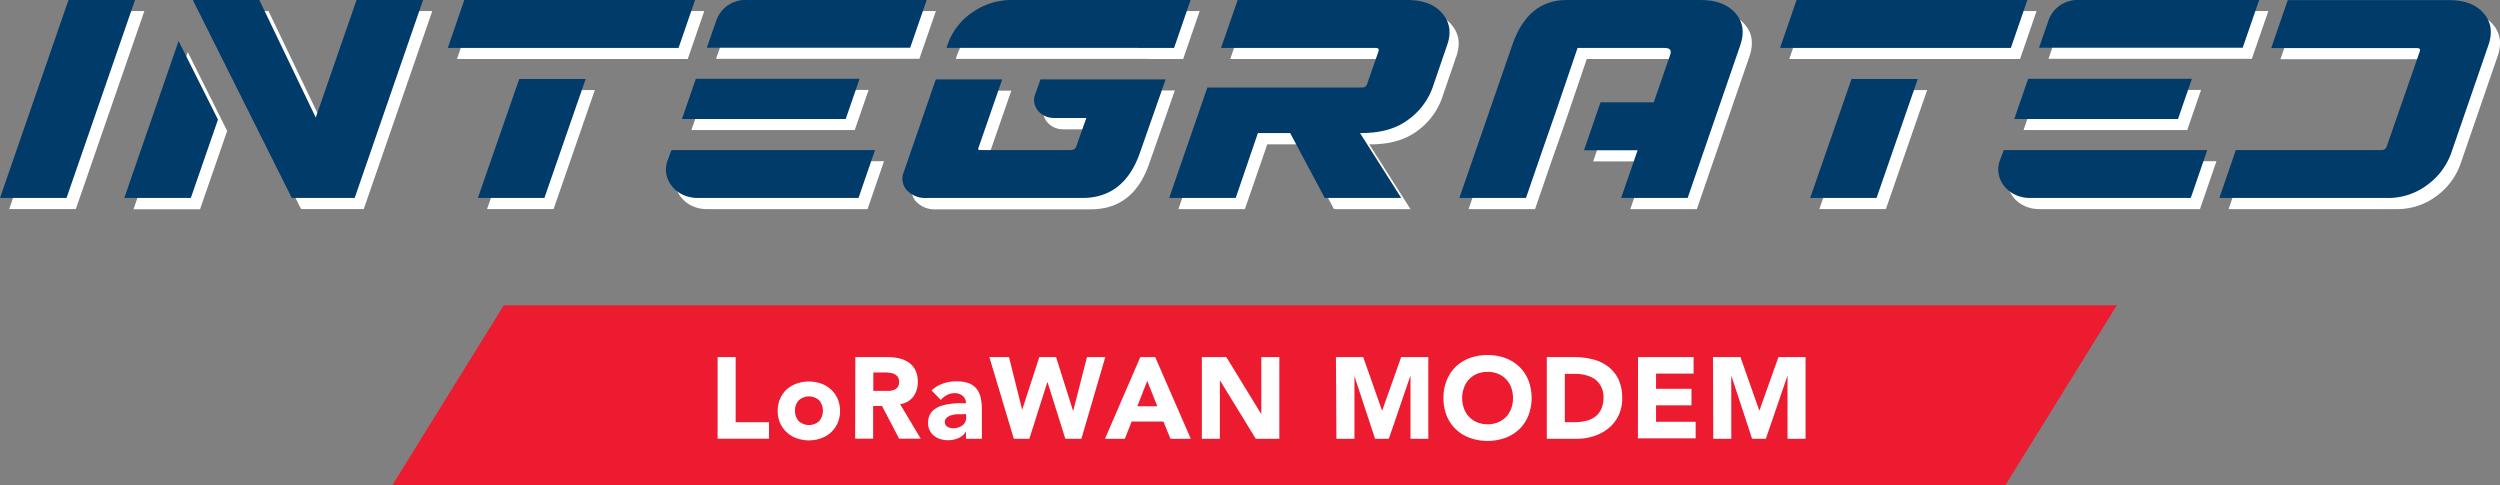
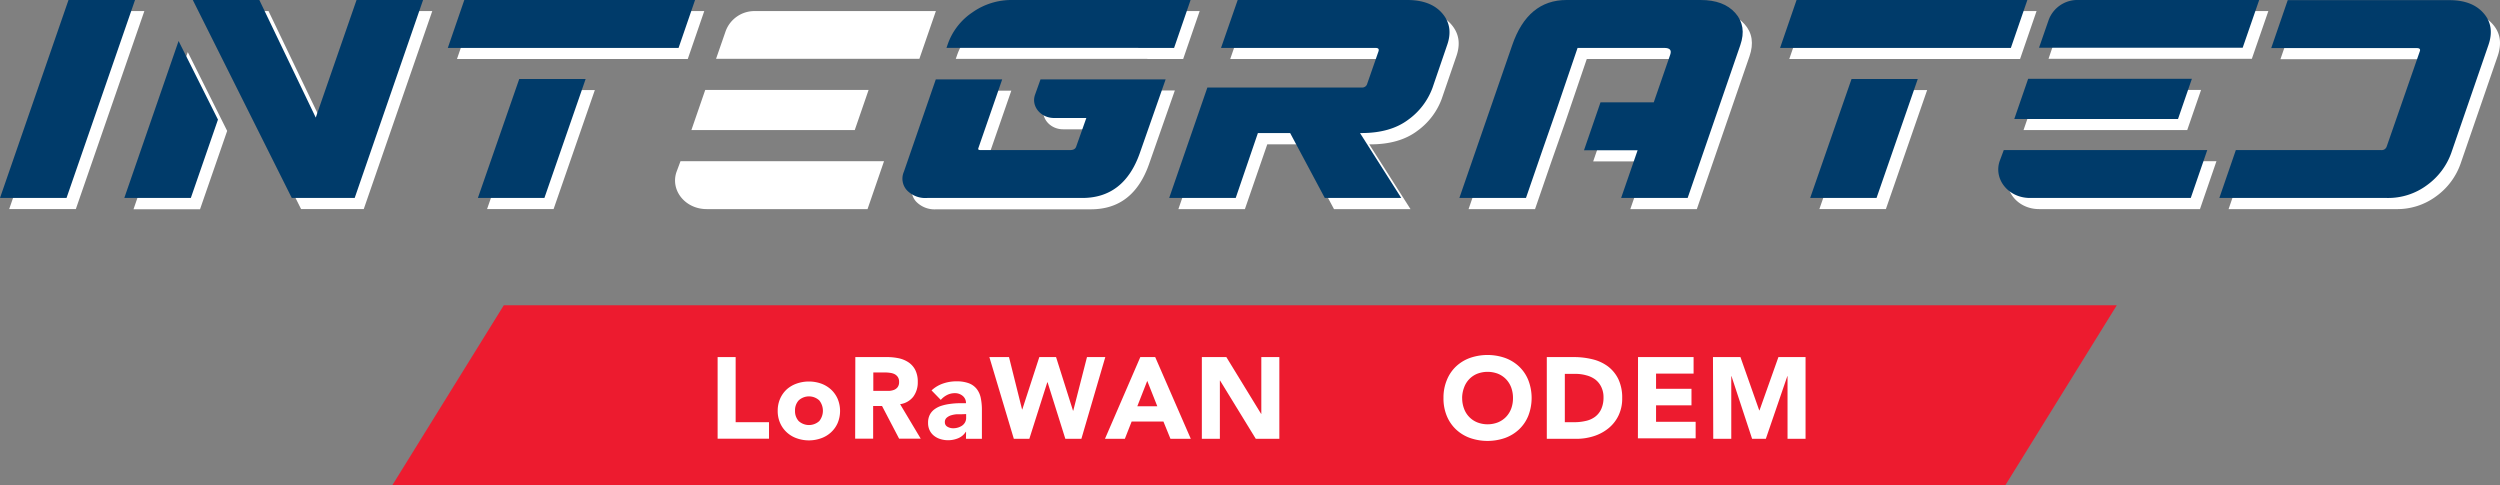
<svg xmlns="http://www.w3.org/2000/svg" viewBox="0 0 606.17 117.64">
  <rect x="0" y="0" width="606.17" height="117.64" fill="#808080" stroke="none" />
  <defs>
    <style>.cls-1{fill:#ed1b2f;}.cls-2{fill:#fff;}.cls-3{fill:#003b6a;}</style>
  </defs>
  <g id="Layer_2" data-name="Layer 2">
    <g id="Art">
      <polygon class="cls-1" points="513.26 74.01 122.16 74.01 95.13 117.64 486.24 117.64 513.26 74.01" />
      <path class="cls-2" d="M174,86.58h4.37v15.79h8.09v4H174Z" />
      <path class="cls-2" d="M188.57,99.6a7.18,7.18,0,0,1,.59-2.94,6.8,6.8,0,0,1,1.61-2.26A7.19,7.19,0,0,1,193.18,93a9,9,0,0,1,5.9,0,7.19,7.19,0,0,1,2.41,1.44,6.8,6.8,0,0,1,1.61,2.26,7.62,7.62,0,0,1,0,5.88,6.66,6.66,0,0,1-1.61,2.25,6.88,6.88,0,0,1-2.41,1.44,8.79,8.79,0,0,1-5.9,0,6.88,6.88,0,0,1-2.41-1.44,6.66,6.66,0,0,1-1.61-2.25A7.18,7.18,0,0,1,188.57,99.6Zm4.2,0a3.55,3.55,0,0,0,.88,2.49,3.71,3.71,0,0,0,5,0,4,4,0,0,0,0-5,3.68,3.68,0,0,0-5,0A3.54,3.54,0,0,0,192.77,99.6Z" />
      <path class="cls-2" d="M207.39,86.58h7.67a14,14,0,0,1,2.87.29,6.87,6.87,0,0,1,2.38,1,4.94,4.94,0,0,1,1.62,1.85,6.26,6.26,0,0,1,.6,2.9,5.8,5.8,0,0,1-1.09,3.57A4.91,4.91,0,0,1,218.25,98l5,8.37h-5.24l-4.14-7.92h-2.16v7.92h-4.36Zm4.36,8.2h2.58c.39,0,.81,0,1.25,0a4.06,4.06,0,0,0,1.19-.25,2.05,2.05,0,0,0,.88-.66,2,2,0,0,0,.35-1.26,2.05,2.05,0,0,0-.31-1.2,2.14,2.14,0,0,0-.78-.69,3.37,3.37,0,0,0-1.1-.32,8.28,8.28,0,0,0-1.2-.09h-2.86Z" />
      <path class="cls-2" d="M234.24,104.69h-.06a3.93,3.93,0,0,1-1.86,1.57,6.37,6.37,0,0,1-2.45.48,6.19,6.19,0,0,1-1.83-.27,4.61,4.61,0,0,1-1.56-.8,3.76,3.76,0,0,1-1.06-1.31,4,4,0,0,1-.39-1.82,4.15,4.15,0,0,1,.43-2,3.81,3.81,0,0,1,1.18-1.34,5.67,5.67,0,0,1,1.69-.83,11.49,11.49,0,0,1,2-.43,17.89,17.89,0,0,1,2-.17l1.89,0a2.19,2.19,0,0,0-.8-1.78,2.86,2.86,0,0,0-1.89-.66,4.11,4.11,0,0,0-1.89.44,5.11,5.11,0,0,0-1.53,1.19l-2.24-2.3A7.81,7.81,0,0,1,228.64,93a9.89,9.89,0,0,1,3.25-.54,8.4,8.4,0,0,1,3,.46,4.42,4.42,0,0,1,1.91,1.36,5.23,5.23,0,0,1,1,2.2,14.14,14.14,0,0,1,.28,3v6.91h-3.86Zm-1-4.25c-.32,0-.71,0-1.19,0a6.24,6.24,0,0,0-1.37.24,2.93,2.93,0,0,0-1.12.59,1.34,1.34,0,0,0-.46,1.09,1.2,1.2,0,0,0,.64,1.12,2.73,2.73,0,0,0,1.35.36,4,4,0,0,0,1.19-.17,3.67,3.67,0,0,0,1-.47,2.34,2.34,0,0,0,.71-.79,2.21,2.21,0,0,0,.27-1.12v-.89Z" />
      <path class="cls-2" d="M239.89,86.58h4.76l3.17,12.71h.05L252,86.58h4.06l4.11,13h.06l3.33-13H268l-5.8,19.82h-3.89L254,92.68h-.06l-4.36,13.72h-3.76Z" />
      <path class="cls-2" d="M276.49,86.58h3.61l8.63,19.82H283.8l-1.71-4.2h-7.7l-1.65,4.2h-4.82Zm1.68,5.77-2.41,6.16h4.85Z" />
      <path class="cls-2" d="M291.41,86.58h5.94l8.43,13.77h.05V86.58h4.37V106.4h-5.71l-8.65-14.11h-.06V106.4h-4.37Z" />
-       <path class="cls-2" d="M323.92,86.58h6.61l4.56,12.93h.06l4.59-12.93h6.58V106.4H342V91.2h-.05l-5.21,15.2h-3.33l-5-15.2h0v15.2h-4.37Z" />
      <path class="cls-2" d="M350,96.49a11,11,0,0,1,.8-4.31A9.38,9.38,0,0,1,353,88.89a9.77,9.77,0,0,1,3.39-2.09,12.94,12.94,0,0,1,8.57,0,9.87,9.87,0,0,1,3.39,2.09,9.38,9.38,0,0,1,2.22,3.29,12,12,0,0,1,0,8.62,9.38,9.38,0,0,1-2.22,3.29,9.87,9.87,0,0,1-3.39,2.09,12.94,12.94,0,0,1-8.57,0,9.77,9.77,0,0,1-3.39-2.09,9.38,9.38,0,0,1-2.22-3.29A11,11,0,0,1,350,96.49Zm4.53,0a7.24,7.24,0,0,0,.44,2.56,5.65,5.65,0,0,0,3.19,3.35,6.93,6.93,0,0,0,5.07,0,5.78,5.78,0,0,0,1.95-1.33,5.86,5.86,0,0,0,1.24-2,7.24,7.24,0,0,0,.43-2.56,7.34,7.34,0,0,0-.43-2.55,5.9,5.9,0,0,0-1.24-2,5.78,5.78,0,0,0-1.95-1.33,7.07,7.07,0,0,0-5.07,0A5.63,5.63,0,0,0,355,93.94,7.34,7.34,0,0,0,354.52,96.49Z" />
      <path class="cls-2" d="M375.05,86.58h6.55a18.91,18.91,0,0,1,4.52.53,10.29,10.29,0,0,1,3.74,1.72,8.61,8.61,0,0,1,2.54,3.1,10.45,10.45,0,0,1,.93,4.62,9.38,9.38,0,0,1-.91,4.24,9,9,0,0,1-2.45,3.08,10.8,10.8,0,0,1-3.55,1.89,13.85,13.85,0,0,1-4.23.64h-7.14Zm4.37,15.79h2.26a12,12,0,0,0,2.82-.31,5.81,5.81,0,0,0,2.25-1,4.82,4.82,0,0,0,1.5-1.88,6.69,6.69,0,0,0,.55-2.84,5.58,5.58,0,0,0-.55-2.53A5,5,0,0,0,386.78,92,6.26,6.26,0,0,0,384.61,91a9.75,9.75,0,0,0-2.62-.35h-2.57Z" />
      <path class="cls-2" d="M397.17,86.58h13.47v4h-9.1v3.7h8.59v4h-8.59v4h9.6v4h-14Z" />
      <path class="cls-2" d="M415.34,86.58H422l4.56,12.93h.06l4.59-12.93h6.58V106.4h-4.37V91.2h-.05l-5.21,15.2h-3.33l-5-15.2h-.05v15.2h-4.37Z" />
      <path class="cls-2" d="M35,2.69l-16.61,48H2.23l16.61-48Z" />
      <path class="cls-2" d="M45.53,12.63l9.55,19.11-6.58,19H32.37ZM78.79,31.21,65.11,2.69H49l24,48H88.2l16.61-48H88.68Z" />
      <path class="cls-2" d="M170.76,2.69l-4,11.62H110.8l4-11.62Zm-52.66,48h16.13l10-28.85H128.13Z" />
      <path class="cls-2" d="M164,41.77l1-2.69h49.35l-4,11.62h-39C166.15,50.7,162.55,46.18,164,41.77Zm43.25-10.23,3.36-9.74H171l-3.36,9.74ZM183.14,2.69h43.78l-4,11.57h-49.3l2.35-6.77A7.43,7.43,0,0,1,183.14,2.69Z" />
      <path class="cls-2" d="M254.52,21.94h30.34l-6.24,17.81q-3.83,10.95-14,11H227.06a6.21,6.21,0,0,1-4.94-1.88,4.19,4.19,0,0,1-.72-4.51l7.73-22.37h16.08l-5.76,16.61c-.15.39.05.53.52.53h21.7c.82,0,1.3-.29,1.49-.86l2.45-6.92h-7.83c-3.26,0-5.61-2.88-4.6-5.66Zm23.67-7.63h8.69l4-11.62h-43.3a16.36,16.36,0,0,0-9.6,3,15.34,15.34,0,0,0-6,7.92l-.24.67h46.47Z" />
      <path class="cls-2" d="M353.12,13.64,349.56,24a16.67,16.67,0,0,1-5.9,7.73C340.78,33.9,337,35,332.33,35H332L342,50.7H323.45L315.05,35h-7.78L301.85,50.7H285.72L295,23.91h37.45a1.23,1.23,0,0,0,1.29-.86l2.74-7.88c.19-.57,0-.86-.72-.86H298.29l4-11.62h41.09c3.79,0,6.62,1.06,8.5,3.22S354.17,10.61,353.12,13.64Z" />
      <path class="cls-2" d="M423,5.86c1.88,2.11,2.26,4.71,1.2,7.78L411.43,50.7H395.3l4-11.57h-13l4-11.62h12.91l4-11.57c.38-1.1-.1-1.63-1.44-1.63H384.74l-5.13,15.07-3.41,9.7-4,11.62H356.08L368.9,13.64c2.5-7.3,6.91-11,13.16-11h32.49C418.35,2.69,421.13,3.75,423,5.86Z" />
      <path class="cls-2" d="M493.8,2.69l-4,11.62H433.84l4-11.62Zm-52.66,48h16.13l10-28.85H451.17Z" />
      <path class="cls-2" d="M487.08,41.77l1-2.69h49.34l-4,11.62h-39C489.19,50.7,485.59,46.18,487.08,41.77Zm43.25-10.23,3.36-9.74H494l-3.36,9.74ZM506.18,2.69H550l-4,11.57h-49.3L499,7.49A7.43,7.43,0,0,1,506.18,2.69Z" />
      <path class="cls-2" d="M604.39,5.86c1.88,2.11,2.26,4.71,1.2,7.78l-9,26.11a16.46,16.46,0,0,1-5.81,7.78A15.82,15.82,0,0,1,581,50.7H540.36l4-11.62h35.23a1.26,1.26,0,0,0,1.35-.86l8-23c.24-.57,0-.86-.72-.86H552.93l4-11.62h39C599.74,2.69,602.52,3.75,604.39,5.86Z" />
      <path class="cls-3" d="M32.74,0,16.13,48H0L16.61,0Z" />
      <path class="cls-3" d="M43.3,9.94,52.85,29,46.27,48H30.14ZM76.56,28.51,62.88,0H46.75l24,48H86L102.58,0H86.45Z" />
      <path class="cls-3" d="M168.53,0l-4,11.62H108.58l4-11.62ZM115.87,48H132l10-28.85H125.9Z" />
-       <path class="cls-3" d="M161.81,39.07l1-2.68h49.35l-4,11.61h-39C163.92,48,160.32,43.49,161.81,39.07Zm43.25-10.22,3.36-9.74h-39.7l-3.36,9.74ZM180.91,0h43.78l-4,11.57h-49.3l2.35-6.77A7.43,7.43,0,0,1,180.91,0Z" />
      <path class="cls-3" d="M252.29,19.25h30.34l-6.24,17.81Q272.56,48,262.42,48H224.83a6.21,6.21,0,0,1-4.94-1.87,4.19,4.19,0,0,1-.72-4.51l7.73-22.37H243l-5.76,16.61c-.15.38,0,.53.53.53h21.69c.82,0,1.3-.29,1.49-.87l2.45-6.91h-7.83c-3.26,0-5.61-2.88-4.6-5.66ZM276,11.62h8.68l4-11.62h-43.3a16.42,16.42,0,0,0-9.6,3,15.41,15.41,0,0,0-6.05,7.92l-.24.68H276Z" />
      <path class="cls-3" d="M350.88,10.94l-3.55,10.37a16.57,16.57,0,0,1-5.9,7.73c-2.88,2.16-6.68,3.22-11.33,3.22h-.34l10,15.74H321.22l-8.4-15.74H305L299.62,48H283.49l9.26-26.78H330.2a1.23,1.23,0,0,0,1.29-.87l2.74-7.87c.19-.58,0-.86-.72-.86H296.06L300.1,0h41.09c3.79,0,6.62,1.05,8.49,3.21S351.94,7.92,350.88,10.94Z" />
      <path class="cls-3" d="M420.77,3.17c1.87,2.11,2.26,4.7,1.2,7.77L409.2,48H393.07l4-11.57h-13l4-11.61h12.91l4-11.57c.38-1.11-.1-1.63-1.45-1.63H382.51l-5.13,15.07L374,36.39,370,48H353.85l12.82-37.06C369.17,3.65,373.58,0,379.83,0h32.49C416.12,0,418.9,1.05,420.77,3.17Z" />
      <path class="cls-3" d="M491.57,0l-4,11.62H431.61l4-11.62ZM438.91,48H455l10-28.85H448.94Z" />
      <path class="cls-3" d="M484.85,39.07l1-2.68h49.34l-4,11.61h-39C487,48,483.36,43.49,484.85,39.07ZM528.1,28.85l3.36-9.74h-39.7l-3.36,9.74ZM504,0h43.78l-4,11.57H494.4l2.35-6.77A7.43,7.43,0,0,1,504,0Z" />
      <path class="cls-3" d="M602.16,3.17c1.88,2.11,2.26,4.7,1.2,7.77l-9,26.12a16.43,16.43,0,0,1-5.81,7.77A15.75,15.75,0,0,1,578.74,48H538.12l4-11.61h35.23a1.26,1.26,0,0,0,1.35-.87l8-23c.24-.58,0-.86-.72-.86H550.7l4-11.62h39C597.51,0,600.29,1.05,602.16,3.17Z" />
    </g>
  </g>
</svg>